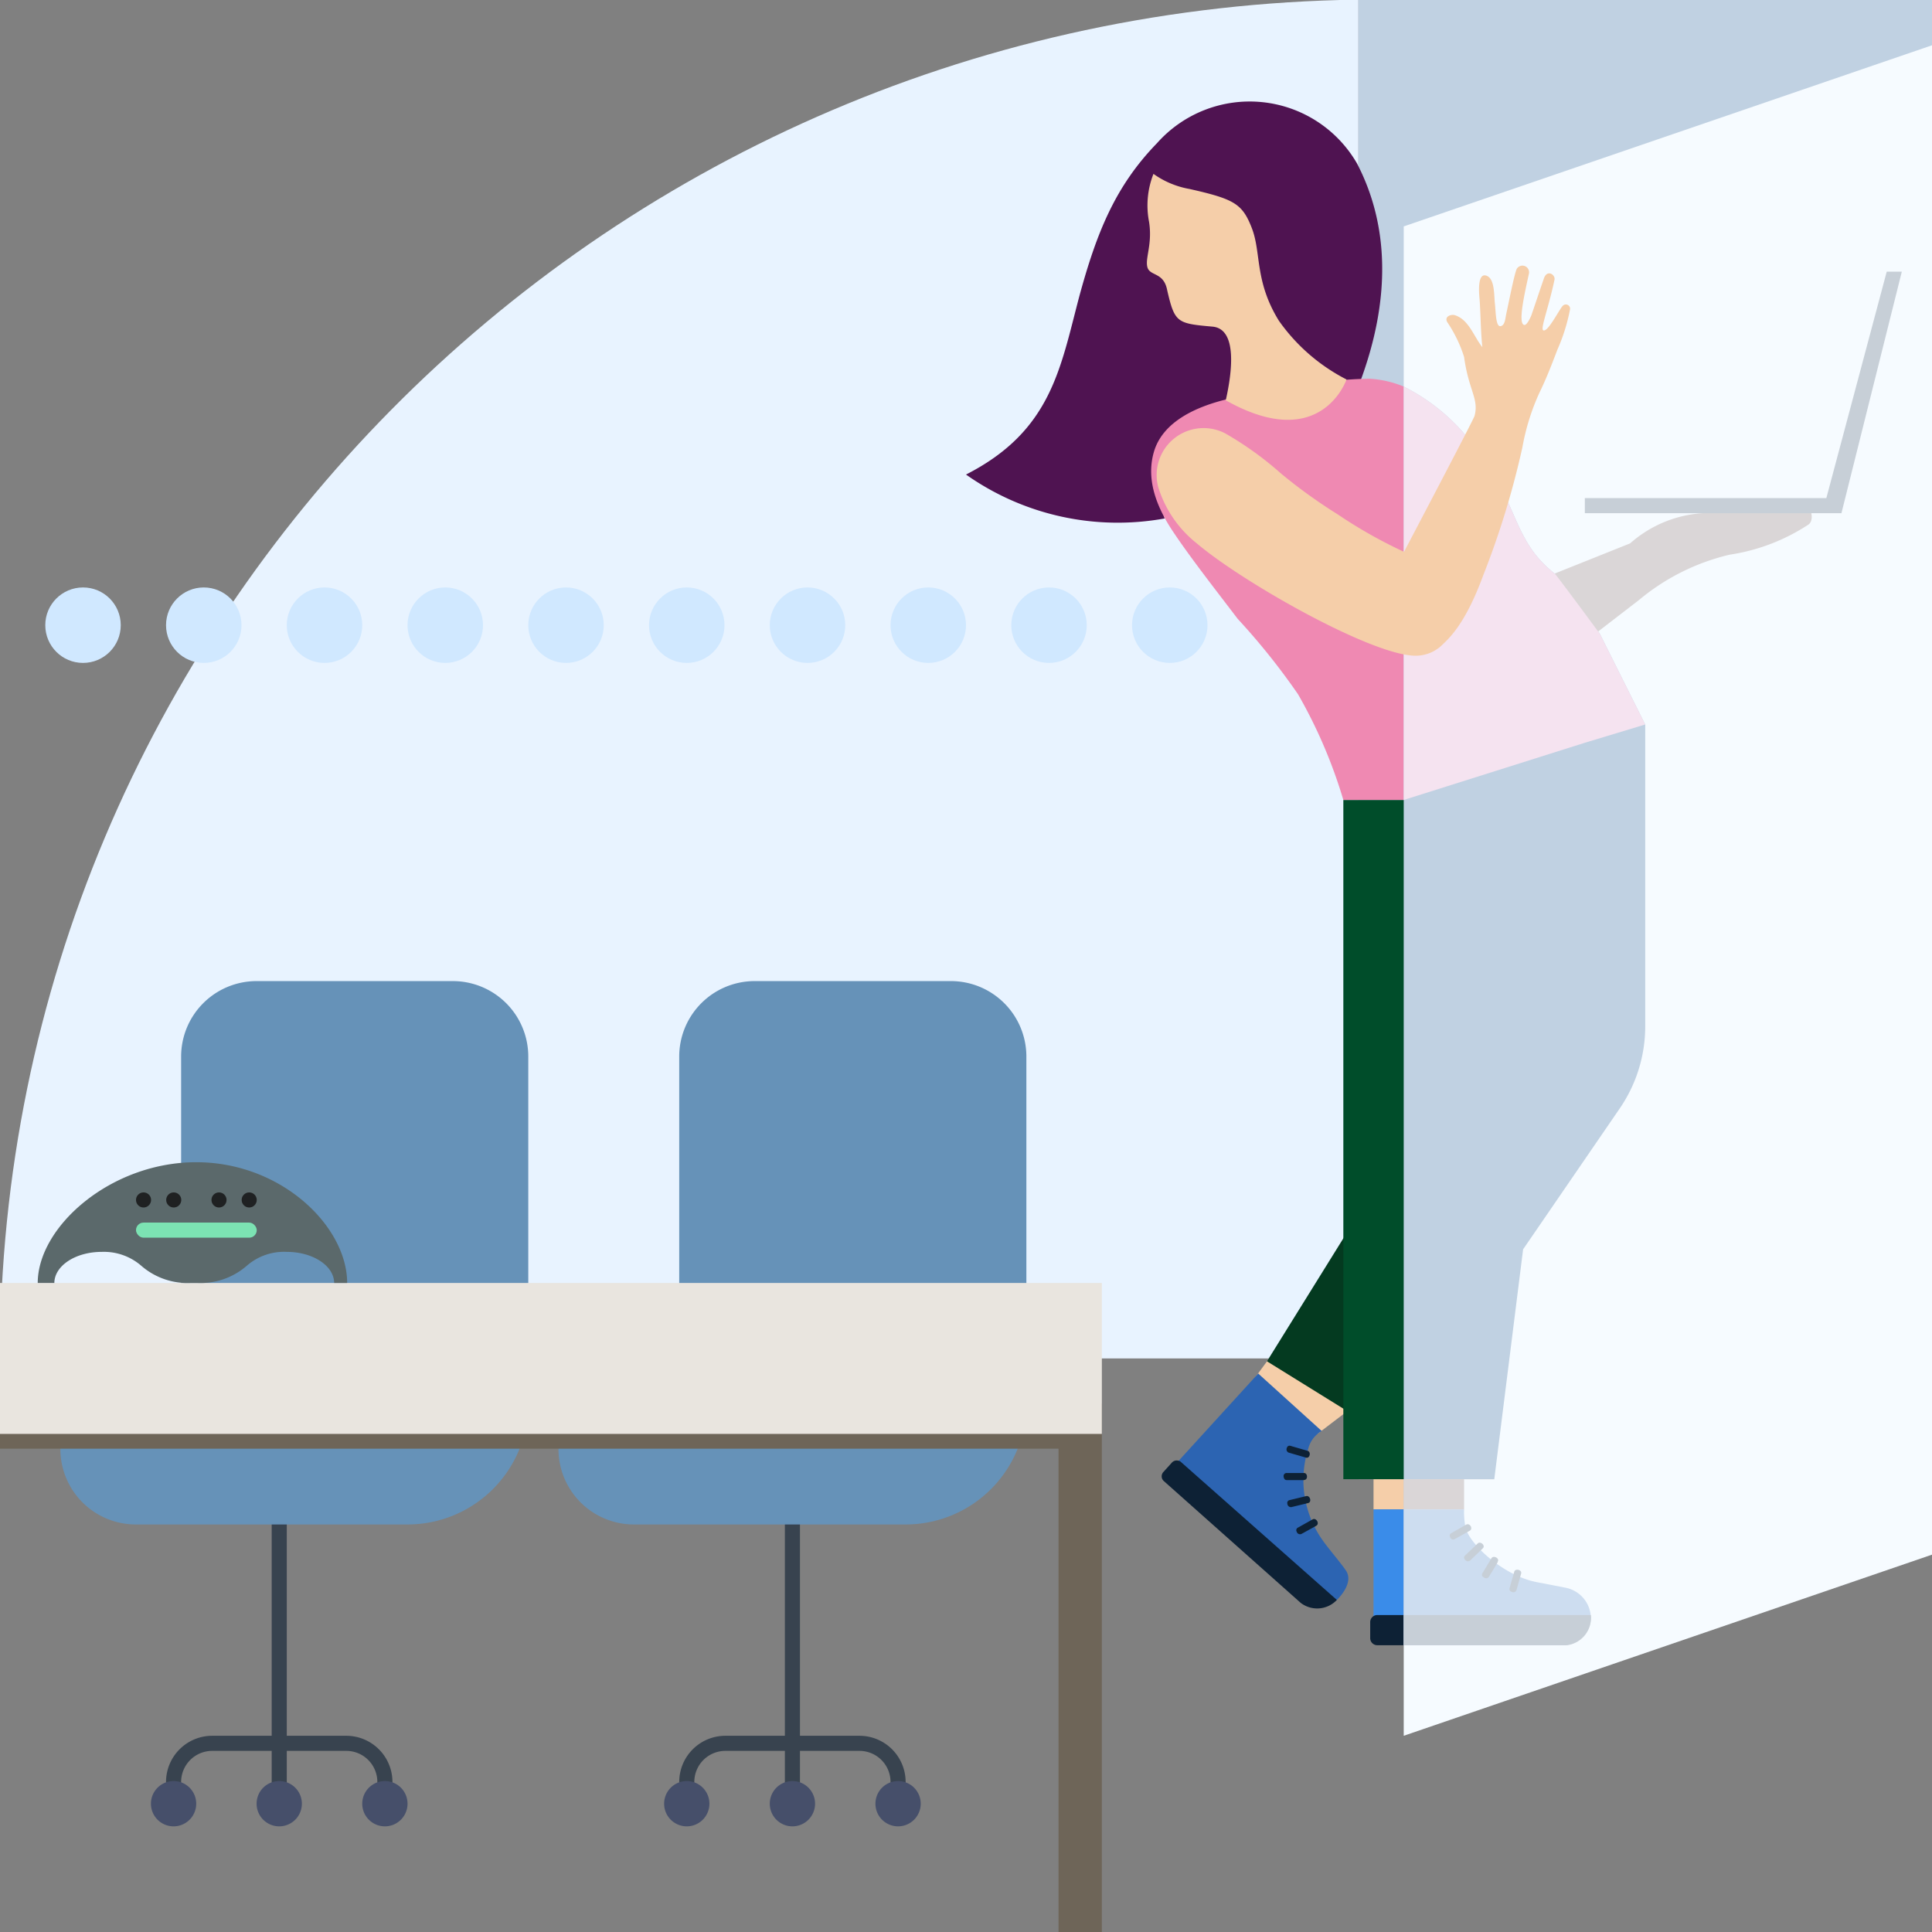
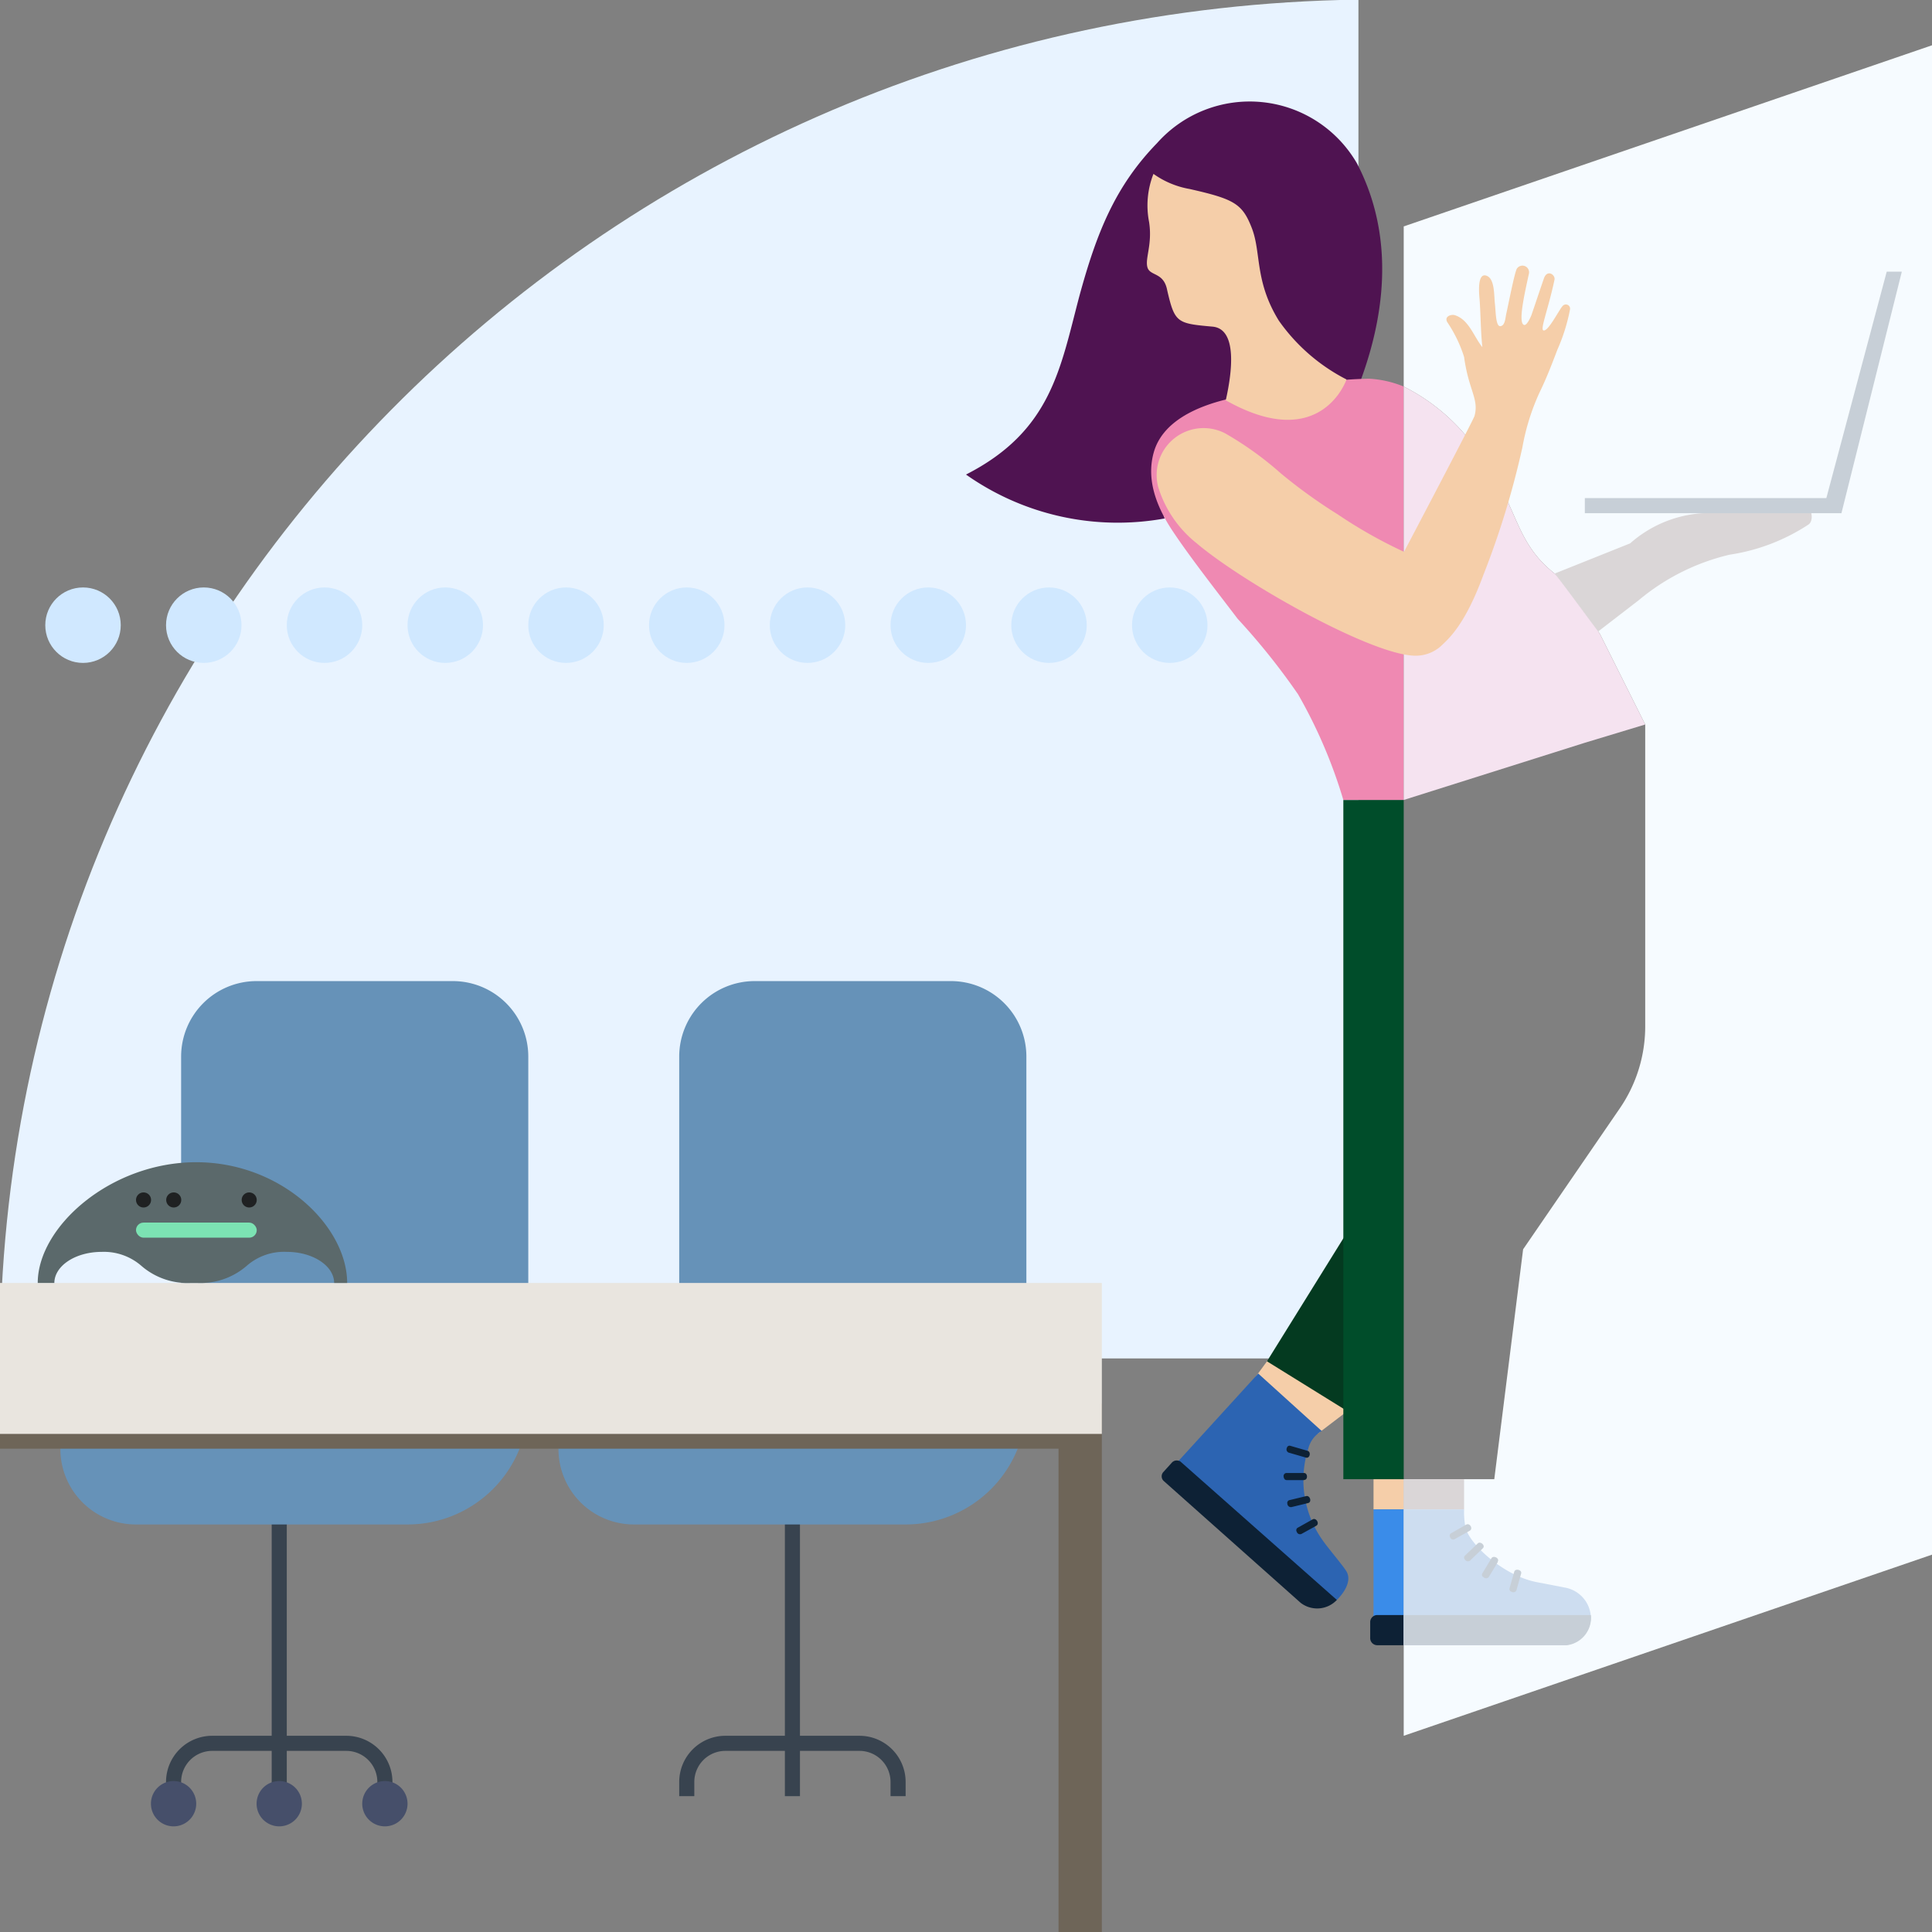
<svg xmlns="http://www.w3.org/2000/svg" width="128" height="128" viewBox="0 0 128 128" id="empty-room-small" data-supported-dps="128x128">
  <rect x="0" y="0" width="128" height="128" fill="#808080" stroke="none" />
  <path d="M88.78 0C39.53 1.3 0 41.1 0 90h90V0z" fill="#e8f3ff" />
  <circle cx="77.5" cy="41.42" r="2.5" fill="#d0e8ff" />
  <circle cx="69.5" cy="41.42" r="2.5" fill="#d0e8ff" />
  <circle cx="61.5" cy="41.42" r="2.5" fill="#d0e8ff" />
  <circle cx="53.5" cy="41.42" r="2.5" fill="#d0e8ff" />
  <circle cx="45.5" cy="41.42" r="2.5" fill="#d0e8ff" />
  <circle cx="37.5" cy="41.42" r="2.5" fill="#d0e8ff" />
  <circle cx="29.5" cy="41.42" r="2.5" fill="#d0e8ff" />
  <circle cx="21.5" cy="41.42" r="2.5" fill="#d0e8ff" />
  <circle cx="13.5" cy="41.42" r="2.5" fill="#d0e8ff" />
  <circle cx="5.5" cy="41.42" r="2.5" fill="#d0e8ff" />
  <path fill="#38434f" d="M18 99h1v20h-1z" />
  <path d="M12 119v-.94a2.06 2.06 0 012.06-2.06h8.88a2.06 2.06 0 012.06 2.06v.94h1v-.94a3.06 3.06 0 00-3.06-3.06h-8.88a3.06 3.06 0 00-3.06 3.06v.94z" fill="#38434f" />
  <path d="M17 119.5a1.5 1.5 0 101.5-1.5 1.5 1.5 0 00-1.5 1.5zM10 119.5a1.5 1.5 0 101.5-1.5 1.5 1.5 0 00-1.5 1.5zM24 119.5a1.5 1.5 0 101.5-1.5 1.5 1.5 0 00-1.5 1.5z" fill="#464f6a" />
  <path d="M12 91V70a5 5 0 015-5h13a5 5 0 015 5v23a8 8 0 01-8 8H9a5 5 0 01-5-5v-5z" fill="#6692b8" />
  <path fill="#38434f" d="M52 99h1v20h-1z" />
  <path d="M46 119v-.94a2.06 2.06 0 012.06-2.06h8.88a2.06 2.06 0 012.06 2.06v.94h1v-.94a3.06 3.06 0 00-3.06-3.06h-8.88a3.06 3.06 0 00-3.06 3.06v.94z" fill="#38434f" />
-   <path d="M51 119.5a1.5 1.5 0 101.5-1.5 1.5 1.5 0 00-1.5 1.5zM44 119.5a1.5 1.5 0 101.5-1.5 1.5 1.5 0 00-1.5 1.5zM58 119.5a1.5 1.5 0 101.5-1.5 1.5 1.5 0 00-1.5 1.5z" fill="#464f6a" />
  <path d="M45 91V70a5 5 0 015-5h13a5 5 0 015 5v23a8 8 0 01-8 8H42a5 5 0 01-5-5v-5z" fill="#6692b8" />
  <path fill="#6e6558" d="M0 93v2.98h70.13V128H73V93H0z" />
  <path fill="#e9e5df" d="M0 85h73v10H0z" />
  <path d="M6.74 82.94a3.78 3.78 0 012.62.92A4.66 4.66 0 0012.61 85h.49a4.66 4.66 0 003.25-1.14 3.75 3.75 0 012.65-.92c1.73 0 3.13.92 3.14 2.06H23c0-3.73-4.33-8-10-8S2.5 81.27 2.5 85h1.1c.01-1.14 1.4-2.06 3.14-2.06z" fill="#5b696b" />
  <circle cx="9.51" cy="79.5" r=".5" fill="#1f2122" />
  <circle cx="11.51" cy="79.5" r=".5" fill="#1f2122" />
-   <circle cx="14.51" cy="79.5" r=".5" fill="#1f2122" />
  <circle cx="16.51" cy="79.5" r=".5" fill="#1f2122" />
  <rect x="9.01" y="81" width="8" height="1" rx=".5" fill="#7ce3b3" />
-   <path fill="#c0d1e2" d="M90 0h38v98H90z" />
  <path d="M93 15v10.61a13 13 0 014.88 4.25c2.78 3.62 2.33 5.93 5.12 8.14.12.09 3 4 3 4l3 6v20a9.61 9.61 0 01-1.69 5.44l-6.4 9.33L99 98h-6v17l35-12V3z" fill="#f6fbff" />
  <path fill="#f5cea9" d="M91 98h2v2h-2z" />
  <path fill="#3a8ce9" d="M91 100h2v8h-2z" />
  <path d="M93 107h-1.77a.47.47 0 00-.45.5v1a.47.47 0 00.45.5H93z" fill="#0d2135" fill-rule="evenodd" />
  <path fill="#dad6d7" d="M93 98h4v2h-4z" />
  <path fill="#f5cea9" d="M85.5 88.07l5.5 4.1-3.69 2.81-4.91-2.69 3.1-4.22z" />
  <path d="M108 36l-5 2c1 1.41 2 2.62 2.84 3.87l2.75-2.12a14.56 14.56 0 016-3 13 13 0 005.23-2c.32-.24.18-.76.18-.76h-7a8 8 0 00-5 2.01z" fill="#dad6d7" />
  <path fill="#c7cfd7" d="M126 18h-1l-4 15h-16v1h17l4-16z" />
  <path fill="#043a20" d="M83.94 90.19l6.87 4.26-.64-14.29-6.23 10.03z" />
  <path d="M83.17 6.88c.31 0 .61.07.9.11a6.91 6.91 0 00-.9-.11z" fill="#f5cea9" />
  <path d="M77.26 34.73c-.12-.16-.14-.18 0 0z" fill="#ef89b2" />
  <path fill="#004d2a" d="M89 53h4v45h-4z" />
  <path d="M89.9 10.82a8.21 8.21 0 00-13.24-1.34c-2.77 2.85-4 5.92-5.15 10.14-1.27 4.8-1.86 8.94-7.51 11.82a17.43 17.43 0 0013.16 2.91c-1-3.45.38-4.57 2.65-6.4.34-.28 8-1.95 8-1.92.21 0 2.06-.52 2.23-.54 2.17-5.71 1.96-10.64-.14-14.67z" fill="#4f1351" />
  <path d="M93 25.61a7 7 0 00-2.29-.52 30.19 30.19 0 00-4.83.49c-1.56.25-3.13.51-4.67.89-1.9.47-4.19 1.44-4.77 3.5-.54 1.91.27 3.77 1.33 5.33 1.15 1.72 3 4.08 4.23 5.7a44.71 44.71 0 014 5 32.92 32.92 0 013 7h4V25.61z" fill="#ef89b2" />
  <path d="M105 49.21l4-1.21-3-6s-2.88-3.91-3-4c-2.79-2.21-2.34-4.52-5.12-8.14A13 13 0 0093 25.61V53z" fill="#f5e3f0" />
  <path d="M103.53 20.27c-.22.22-1 1.79-1.29 1.61-.19-.11.36-1.5.75-3.35.07-.32-.48-.71-.7-.09-.4 1.16-.55 1.63-.83 2.44-.06.15-.29.67-.47.65-.44-.07 0-2 .31-3.42a.44.44 0 00-.81-.3c-.16.32-.54 2.28-.7 3-.06.29-.08.77-.39.8s-.3-1-.36-1.5 0-1.57-.5-1.82c-.73-.35-.53 1.33-.51 1.59.07 1 .07 2.1.18 3.12-.57-.7-.89-1.83-1.83-2.12-.23-.07-.72.08-.49.47a8.89 8.89 0 011.11 2.3c.3 2.22 1 2.78.69 3.91-.09.3-4.67 9-4.67 9a31.41 31.41 0 01-4.39-2.48 34.62 34.62 0 01-3.75-2.7 22.09 22.09 0 00-3.71-2.67 3.11 3.11 0 00-4.44 3.54A7.62 7.62 0 0079.29 36c3 2.55 11.41 7.32 14.38 7.44a2.51 2.51 0 001.79-.63c.48-.46 1.58-1.35 2.81-4.7a56.26 56.26 0 002.59-8.46A15 15 0 01102 26c.45-.92.82-1.88 1.18-2.83a12.25 12.25 0 00.84-2.68.28.28 0 00-.49-.22z" fill="#f5cea9" fill-rule="evenodd" />
  <path d="M93 100v9h10.46a1.87 1.87 0 001.94-1.82 2.08 2.08 0 00-1.73-2l-1.86-.36c-2.17-.42-4.38-2.44-4.71-3.58A5.46 5.46 0 0197 100z" fill="#cdddf0" fill-rule="evenodd" />
  <path d="M105.42 107H93v2h10.82a1.83 1.83 0 001.58-2zM100.78 104.25c.07-.25-.4-.36-.46-.11l-.31 1.09a.19.19 0 00.14.23.22.22 0 00.32-.11l.31-1.1zM99.23 103.46c.14-.22-.29-.44-.42-.22s-.44.73-.6 1a.17.17 0 00.08.25.23.23 0 00.34 0c.15-.25.45-.73.6-1zM98.24 102.58c.2-.18-.16-.5-.34-.32l-.84.8a.18.18 0 000 .27.23.23 0 00.34.06l.84-.81zM97.38 101.41c.23-.13 0-.53-.24-.4l-1 .57a.18.18 0 00-.07.25.21.21 0 00.31.14l1-.56z" fill="#c7cfd7" fill-rule="evenodd" />
  <path d="M89.17 104.05c-.32-.48-1.18-1.48-1.54-2a6.88 6.88 0 01-.94-6.12 1.84 1.84 0 01.88-1.12L83.36 91l-5.27 5.78a7.32 7.32 0 01-.69.82l10.6 8.6.57-.2s1.18-1.09.6-1.95z" fill="#2c64b2" />
  <path fill="#0d2135" d="M88.6 106l.01.01-.01-.01zM78.24 96.86a.28.28 0 00-.15-.08.43.43 0 00-.44.11l-.56.62a.42.42 0 000 .6l9.08 8.08a1.79 1.79 0 002.4-.19z" />
  <path d="M87.21 101.08c.23-.13 0-.54-.24-.42l-1 .56a.19.19 0 00-.06.26.23.23 0 00.31.15l1-.55zM86.67 99.58c.26-.07.12-.52-.13-.46l-1.12.27a.19.19 0 00-.13.23.24.24 0 00.27.23l1.11-.27zM86.4 98.05c.27 0 .24-.46 0-.46h-1.17a.2.2 0 00-.19.19c0 .13.06.28.2.28h1.17zM86.52 96.57c.26.08.36-.38.11-.45l-1.14-.33a.18.18 0 00-.23.13.23.23 0 00.12.32l1.14.33z" fill="#0d2135" fill-rule="evenodd" />
  <path d="M84.73 21.25c-1.62-2.62-1.16-4.5-1.79-6.13s-1.17-1.93-4.13-2.6a5.85 5.85 0 01-2.39-1 5.7 5.7 0 00-.29 3.19c.23 1.49-.28 2.4-.11 3s1.08.3 1.31 1.52c.5 2.16.65 2.2 3 2.41 1.68.15 1.29 3.07.88 4.88 6.33 3.57 8-1.38 8-1.38a12.36 12.36 0 01-4.48-3.89z" fill="#f5cea9" />
</svg>